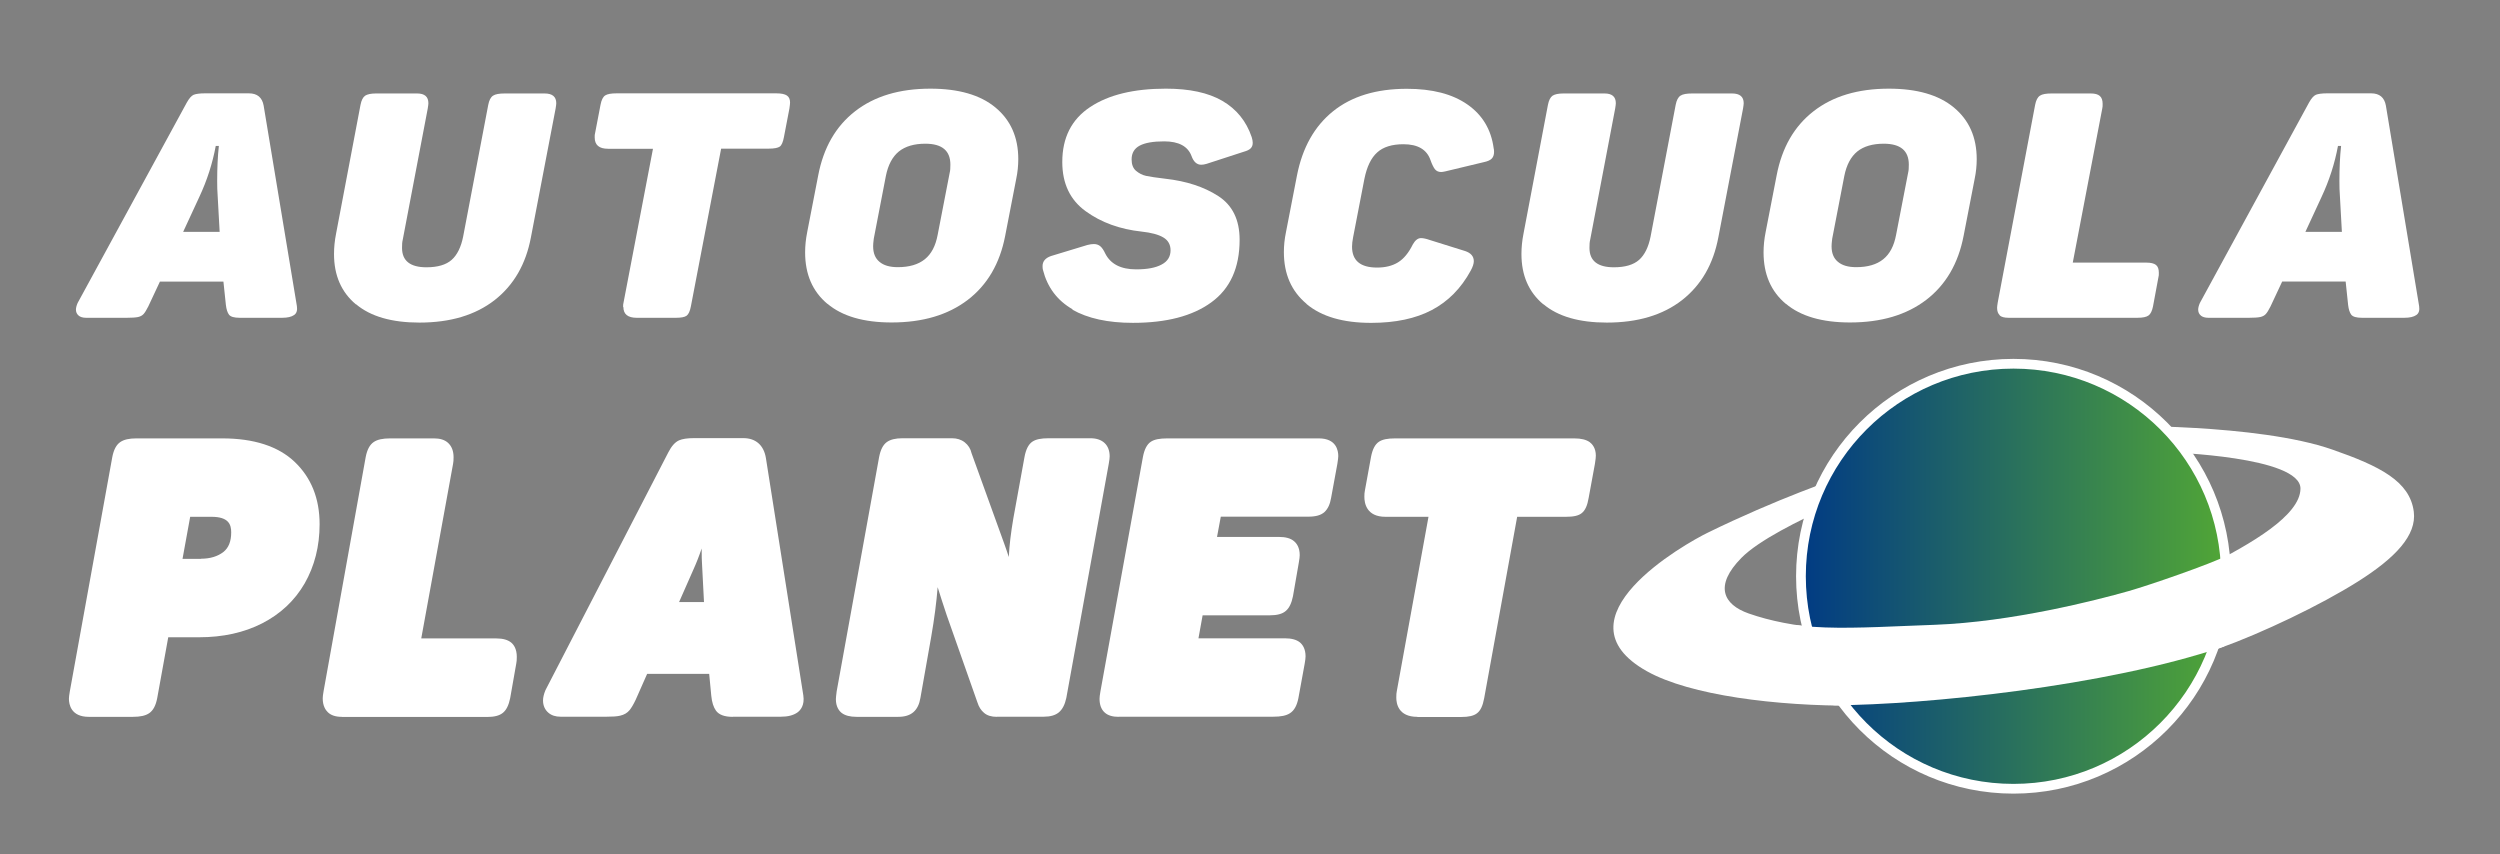
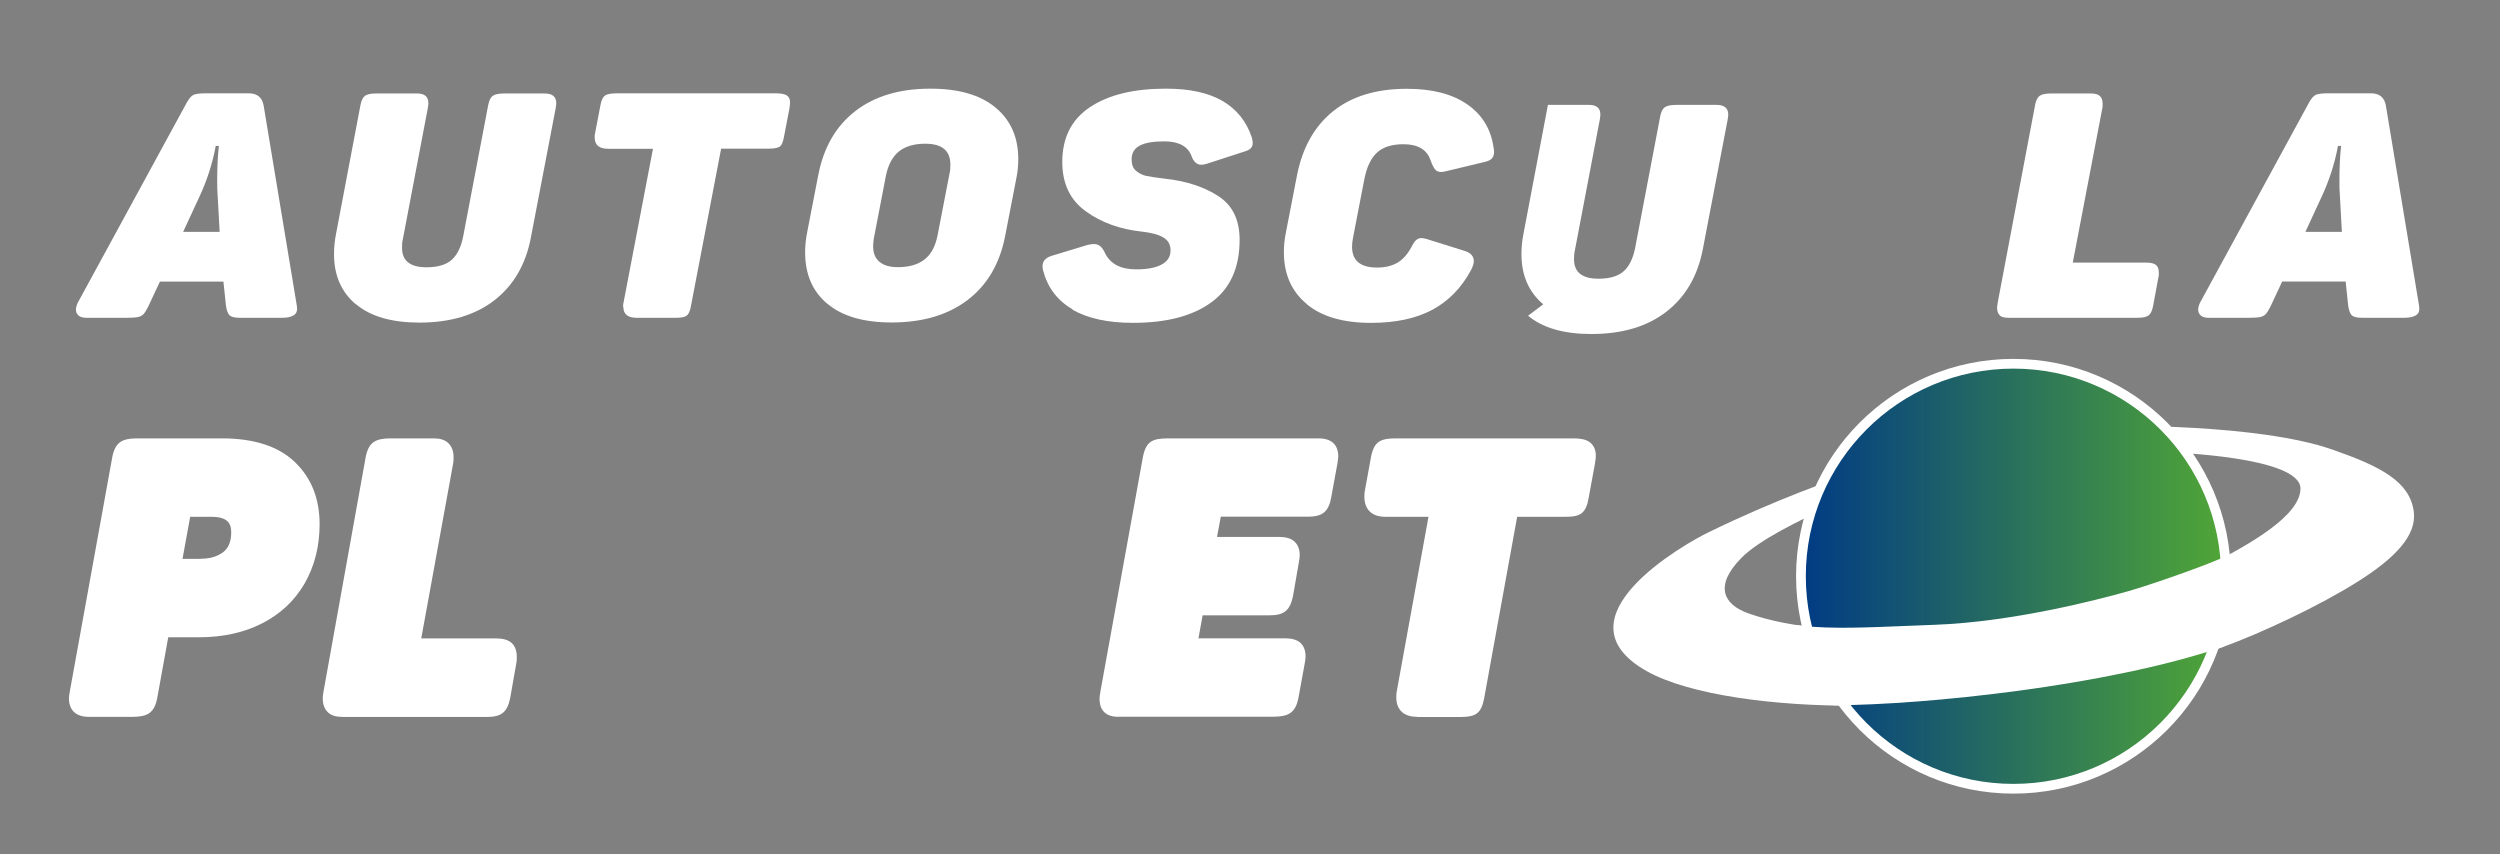
<svg xmlns="http://www.w3.org/2000/svg" id="Livello_1" viewBox="0 0 192.58 65.8">
  <rect x="0" y="0" width="192.58" height="65.8" fill="#808080" stroke="none" />
  <defs>
    <style>.cls-1{fill:#fff;}.cls-2{fill:url(#Sfumatura_senza_nome_5);stroke:#fff;stroke-miterlimit:10;stroke-width:.75px;}</style>
    <linearGradient id="Sfumatura_senza_nome_5" x1="138.73" y1="44.39" x2="171.47" y2="44.39" gradientUnits="userSpaceOnUse">
      <stop offset="0" stop-color="#013b84" />
      <stop offset="1" stop-color="#51a636" />
    </linearGradient>
  </defs>
  <g id="autoscuola">
    <path class="cls-1" d="m6.06,24.31c-.14-.11-.21-.27-.21-.46,0-.13.04-.3.13-.51L14.39,7.9c.18-.32.35-.52.53-.6.18-.07.47-.11.87-.11h3.38c.65,0,1.03.32,1.14.95l2.56,15.44c.05.32-.02.56-.22.69-.2.14-.51.21-.91.21h-3.28c-.42,0-.7-.08-.82-.24-.12-.16-.2-.41-.24-.75l-.19-1.8h-4.89l-.9,1.92c-.14.28-.26.47-.36.58s-.24.19-.42.23c-.19.04-.47.06-.86.06h-3.15c-.25,0-.44-.06-.58-.17Zm10.86-6.45l-.16-2.9c-.02-.21-.03-.55-.03-1.02,0-.99.04-1.89.13-2.7h-.24c-.25,1.35-.67,2.66-1.27,3.94l-1.24,2.68h2.8Z" />
    <path class="cls-1" d="m27.41,23.44c-1.12-.94-1.68-2.23-1.68-3.87,0-.5.05-1.03.16-1.58l1.88-9.91c.07-.36.19-.59.36-.71.17-.11.45-.17.83-.17h3.17c.58,0,.87.25.87.75,0,.08-.02.22-.05.41l-1.93,10.13c-.04.15-.05.35-.05.61,0,.99.63,1.49,1.88,1.49.86,0,1.51-.19,1.94-.57s.73-.99.89-1.81l1.93-10.13c.07-.36.19-.59.37-.71s.48-.17.9-.17h3.07c.6,0,.9.25.9.75,0,.08-.02.22-.05.41l-1.9,9.91c-.39,2.08-1.32,3.69-2.8,4.85-1.48,1.15-3.41,1.73-5.79,1.73-2.13,0-3.76-.47-4.88-1.41Z" />
    <path class="cls-1" d="m48,23.66c0-.15,0-.26.03-.34l2.27-11.86h-3.46c-.69,0-1.03-.29-1.03-.88,0-.13,0-.24.03-.32l.42-2.19c.07-.37.19-.61.36-.72.17-.11.46-.16.89-.16h12.29c.39,0,.66.06.82.17s.24.29.24.54c0,.08-.02.24-.05.46l-.42,2.19c-.07.39-.18.64-.32.74s-.42.16-.85.16h-3.67l-2.33,12.15c-.07.37-.18.61-.33.72s-.43.16-.83.16h-3.01c-.69,0-1.03-.28-1.03-.83Z" />
    <path class="cls-1" d="m63.74,23.41c-1.15-.96-1.72-2.28-1.72-3.97,0-.49.05-1.01.16-1.56l.85-4.38c.41-2.13,1.35-3.77,2.84-4.93,1.49-1.16,3.42-1.74,5.8-1.74,2.17,0,3.84.48,5.01,1.45s1.76,2.29,1.76,3.98c0,.49-.05,1-.16,1.53l-.85,4.38c-.41,2.13-1.37,3.77-2.88,4.93-1.52,1.16-3.47,1.74-5.87,1.74-2.15,0-3.8-.48-4.94-1.44Zm3.52-4.43c0,.52.16.92.49,1.19.33.28.8.41,1.41.41.88,0,1.57-.2,2.08-.61s.83-1.03.99-1.88l.93-4.8c.04-.15.05-.35.05-.61,0-1.07-.64-1.61-1.93-1.61-.86,0-1.54.2-2.04.6-.49.4-.83,1.03-1,1.89l-.93,4.82c-.04.29-.05.49-.05.58Z" />
    <path class="cls-1" d="m82.63,23.83c-1.19-.68-1.95-1.7-2.29-3.04-.02-.06-.03-.16-.03-.29,0-.37.22-.63.66-.78l2.8-.85c.19-.05.36-.07.5-.07.19,0,.36.06.49.17.13.11.26.3.38.56.41.81,1.2,1.22,2.38,1.22.85,0,1.5-.12,1.96-.37.46-.24.69-.61.69-1.1,0-.44-.19-.77-.56-.99s-.93-.37-1.67-.45c-1.67-.18-3.11-.7-4.31-1.57-1.2-.87-1.8-2.13-1.8-3.79,0-1.87.71-3.28,2.14-4.23,1.43-.95,3.37-1.42,5.84-1.42,1.82,0,3.26.31,4.35.94,1.08.63,1.84,1.55,2.26,2.79.05.16.08.31.08.44,0,.18-.05.32-.16.43-.11.11-.28.19-.53.26l-2.86.93c-.16.05-.3.07-.42.07-.33,0-.58-.22-.74-.66-.28-.76-.99-1.14-2.11-1.14-.85,0-1.48.11-1.89.33-.41.22-.62.57-.62,1.06,0,.39.11.68.34.88.23.19.49.33.78.39.29.06.79.14,1.49.22,1.6.18,2.96.62,4.06,1.33,1.1.71,1.65,1.83,1.65,3.37,0,2.16-.73,3.77-2.18,4.82-1.45,1.06-3.47,1.58-6.04,1.58-1.92,0-3.48-.34-4.67-1.02Z" />
    <path class="cls-1" d="m100.64,23.4c-1.16-.97-1.74-2.29-1.74-3.98,0-.49.05-1,.16-1.53l.85-4.38c.42-2.14,1.35-3.79,2.78-4.94,1.43-1.15,3.32-1.73,5.68-1.73,1.96,0,3.51.4,4.67,1.21,1.15.8,1.83,1.93,2.02,3.37.02.06.03.16.03.29,0,.21-.06.38-.17.5s-.32.22-.62.28l-2.96.71c-.14.03-.25.05-.32.05-.21,0-.37-.07-.49-.22-.11-.15-.22-.37-.33-.68-.28-.83-.98-1.24-2.09-1.24-.88,0-1.56.21-2.02.63-.47.42-.8,1.1-.99,2.05l-.87,4.5c-.05.26-.08.5-.08.71,0,1.07.64,1.61,1.93,1.61.63,0,1.17-.13,1.61-.4.44-.27.82-.73,1.14-1.38.18-.32.39-.49.63-.49.18,0,.4.05.69.15l2.72.85c.44.15.66.41.66.78,0,.19-.08.44-.24.73-.74,1.36-1.74,2.37-2.99,3.03-1.25.66-2.81.99-4.68.99-2.15,0-3.81-.48-4.97-1.45Z" />
-     <path class="cls-1" d="m118.88,23.44c-1.12-.94-1.68-2.23-1.68-3.87,0-.5.05-1.03.16-1.58l1.88-9.91c.07-.36.19-.59.36-.71.17-.11.45-.17.83-.17h3.17c.58,0,.87.25.87.75,0,.08-.02.22-.05.41l-1.93,10.13c-.04.15-.05.35-.05.61,0,.99.63,1.49,1.88,1.49.86,0,1.51-.19,1.94-.57s.73-.99.89-1.81l1.93-10.13c.07-.36.19-.59.37-.71s.48-.17.9-.17h3.07c.6,0,.9.25.9.75,0,.08-.02.22-.05.41l-1.9,9.91c-.39,2.08-1.32,3.69-2.8,4.85-1.48,1.15-3.41,1.73-5.79,1.73-2.13,0-3.76-.47-4.88-1.41Z" />
-     <path class="cls-1" d="m137.57,23.41c-1.15-.96-1.72-2.28-1.72-3.97,0-.49.05-1.01.16-1.56l.85-4.38c.41-2.13,1.35-3.77,2.84-4.93,1.49-1.16,3.42-1.74,5.8-1.74,2.17,0,3.84.48,5.01,1.45s1.76,2.29,1.76,3.98c0,.49-.05,1-.16,1.53l-.85,4.38c-.41,2.13-1.37,3.77-2.88,4.93-1.52,1.16-3.47,1.74-5.87,1.74-2.15,0-3.8-.48-4.94-1.44Zm3.52-4.43c0,.52.16.92.49,1.19.33.28.8.41,1.41.41.88,0,1.57-.2,2.08-.61s.83-1.03.99-1.88l.93-4.8c.04-.15.05-.35.05-.61,0-1.07-.64-1.61-1.93-1.61-.86,0-1.54.2-2.04.6-.49.4-.83,1.03-1,1.89l-.93,4.82c-.04.29-.05.49-.05.58Z" />
+     <path class="cls-1" d="m118.88,23.44c-1.12-.94-1.68-2.23-1.68-3.87,0-.5.05-1.03.16-1.58l1.88-9.91h3.17c.58,0,.87.25.87.75,0,.08-.02.22-.05.41l-1.93,10.13c-.04.15-.05.35-.05.61,0,.99.63,1.49,1.88,1.49.86,0,1.51-.19,1.94-.57s.73-.99.89-1.81l1.93-10.13c.07-.36.19-.59.37-.71s.48-.17.9-.17h3.07c.6,0,.9.25.9.75,0,.08-.02.22-.05.41l-1.9,9.91c-.39,2.08-1.32,3.69-2.8,4.85-1.48,1.15-3.41,1.73-5.79,1.73-2.13,0-3.76-.47-4.88-1.41Z" />
    <path class="cls-1" d="m154.05,24.29c-.14-.13-.21-.32-.21-.58,0-.08.02-.22.05-.41l2.88-15.22c.07-.36.19-.59.37-.71s.48-.17.9-.17h3.01c.32,0,.55.06.7.19.15.13.22.33.22.61,0,.15,0,.27-.03.37l-2.27,11.86h5.66c.35,0,.6.06.75.18.15.12.22.32.22.6,0,.15,0,.26-.03.34l-.42,2.26c-.07.34-.18.57-.34.69s-.44.18-.85.18h-9.94c-.32,0-.55-.06-.69-.19Z" />
    <path class="cls-1" d="m169.54,24.31c-.14-.11-.21-.27-.21-.46,0-.13.04-.3.13-.51l8.41-15.44c.18-.32.35-.52.53-.6.18-.07.47-.11.87-.11h3.38c.65,0,1.03.32,1.14.95l2.56,15.44c.05.32-.02.56-.22.69-.2.14-.51.21-.91.21h-3.28c-.42,0-.7-.08-.82-.24-.12-.16-.2-.41-.24-.75l-.19-1.8h-4.89l-.9,1.92c-.14.28-.26.47-.36.58s-.24.19-.42.23c-.19.04-.47.06-.86.06h-3.15c-.25,0-.44-.06-.58-.17Zm10.86-6.45l-.16-2.9c-.02-.21-.03-.55-.03-1.02,0-.99.04-1.89.13-2.7h-.24c-.25,1.35-.67,2.66-1.27,3.94l-1.24,2.68h2.8Z" />
  </g>
  <g id="planet">
    <path class="cls-1" d="m6.84,55.22c-1.38,0-1.53-.97-1.53-1.39,0-.11.02-.31.07-.58l3.27-18.04c.11-.57.31-.95.62-1.16.28-.19.68-.28,1.23-.28h6.62c2.44,0,4.32.61,5.58,1.81,1.28,1.22,1.92,2.83,1.92,4.8,0,1.7-.39,3.23-1.15,4.56-.77,1.33-1.87,2.36-3.28,3.08-1.39.71-3.02,1.07-4.85,1.07h-2.38l-.85,4.69c-.11.57-.31.95-.62,1.16-.28.19-.68.28-1.26.28h-3.39Zm8.64-12.18c.71,0,1.29-.18,1.73-.52.4-.32.6-.81.6-1.51,0-.59-.18-1.2-1.52-1.2h-1.64l-.59,3.24h1.42Z" />
    <path class="cls-1" d="m26.33,55.22c-.48,0-.84-.12-1.08-.36-.18-.17-.39-.5-.39-1.06,0-.11.02-.31.07-.58l3.24-18.01c.11-.57.31-.95.62-1.16.28-.19.69-.28,1.26-.28h3.38c.47,0,.83.11,1.09.35.28.26.42.63.42,1.1,0,.21-.01.38-.04.52l-2.45,13.44h5.79c.51,0,.88.11,1.14.32.2.17.43.49.43,1.1,0,.21-.01.38-.04.51l-.47,2.67c-.11.54-.29.91-.56,1.13-.27.22-.66.32-1.23.32h-11.16Z" />
-     <path class="cls-1" d="m56.44,55.22c-.63,0-1.06-.16-1.29-.48-.19-.27-.31-.64-.36-1.15l-.16-1.68h-4.78l-.88,1.99c-.18.38-.34.64-.47.8-.18.22-.42.36-.73.43-.24.06-.59.08-1.06.08h-3.53c-.38,0-.7-.1-.94-.31-.27-.23-.41-.56-.41-.94,0-.22.06-.49.19-.8l9.46-18.31c.25-.49.52-.79.83-.93.26-.11.63-.17,1.15-.17h3.8c.96,0,1.58.55,1.74,1.54l2.88,18.27c.12.78-.23,1.16-.45,1.32-.31.22-.73.33-1.28.33h-3.68Zm-2.21-8.84l-.15-2.9c-.02-.24-.03-.66-.03-1.23-.19.57-.41,1.13-.66,1.68l-1.08,2.45h1.92Z" />
-     <path class="cls-1" d="m76.8,55.22c-.43,0-.76-.1-1-.31-.23-.19-.4-.46-.51-.81l-2.37-6.73c-.28-.84-.51-1.55-.69-2.14-.09,1.13-.25,2.41-.5,3.84l-.83,4.7c-.08.48-.26.85-.54,1.09-.28.24-.66.36-1.17.36h-3.21c-.5,0-.87-.1-1.13-.29-.21-.16-.46-.48-.46-1.07,0-.09.02-.29.06-.6l3.27-18.05c.11-.57.3-.94.6-1.16.27-.19.66-.29,1.19-.29h3.83c.37,0,.7.1.97.31.28.22.46.51.53.84l2.5,6.92c.14.38.26.74.37,1.08.04-.87.16-1.87.35-2.98l.86-4.73c.11-.59.31-.98.61-1.18.27-.18.66-.26,1.24-.26h3.24c.92,0,1.47.52,1.47,1.39,0,.11-.02.31-.07.58l-3.27,18.04c-.11.51-.3.88-.58,1.11-.27.22-.65.33-1.16.33h-3.62Z" />
    <path class="cls-1" d="m86.17,55.22c-.47,0-.83-.11-1.07-.33-.27-.24-.4-.6-.4-1.06,0-.11.02-.31.07-.58l3.27-18.04c.11-.59.31-.98.61-1.18.27-.18.67-.26,1.27-.26h11.67c1.36,0,1.5.95,1.5,1.36,0,.09-.02.29-.07.6l-.48,2.61c-.08.49-.25.86-.51,1.1-.27.25-.68.36-1.25.36h-6.74l-.29,1.56h4.75c.52,0,.91.1,1.17.32.21.17.45.49.45,1.08,0,.11-.02.31-.07.58l-.45,2.59c-.11.54-.29.91-.55,1.13-.26.23-.67.34-1.24.34h-5.17l-.32,1.77h6.65c.53,0,.91.11,1.17.32.2.17.43.49.43,1.07,0,.11-.02.31-.07.58l-.48,2.63c-.11.57-.32.96-.65,1.17-.29.19-.7.27-1.29.27h-11.91Z" />
    <path class="cls-1" d="m109.18,55.22c-1.47,0-1.62-1.03-1.62-1.48,0-.22.01-.38.04-.51l2.44-13.42h-3.32c-1.47,0-1.62-1.07-1.62-1.54,0-.19.01-.35.04-.48l.47-2.58c.11-.59.31-.98.61-1.18.27-.18.66-.26,1.24-.26h13.81c.54,0,.92.1,1.19.29.21.16.47.47.47,1.04,0,.11-.02.32-.07.63l-.48,2.61c-.1.6-.27.98-.54,1.19-.25.2-.63.28-1.23.28h-3.74l-2.54,13.97c-.11.59-.28.96-.56,1.17-.25.19-.63.28-1.2.28h-3.38Z" />
  </g>
  <g id="pianeta">
    <path class="cls-1" d="m164.09,45.89c1.53-.43,4.48-1.55,5.9-2.27,3.44-1.74,7.19-3.91,7.22-5.97.04-2.49-10.08-2.8-10.08-2.8l-4.39-2.04s11.16-.19,16.92,1.82c3.67,1.28,5.98,2.44,6.28,4.79.23,1.81-1.41,3.55-4.31,5.38s-7.4,3.97-10.61,5.12c-8.8,3.16-20.49,4.39-28.03,4.44-6.18.04-12.81-.8-16.12-2.65-7.29-4.08,2.97-9.84,4.67-10.67,5.2-2.55,10.12-4.28,11.09-4.53.84-.22,2.17.69,3,.49s-8.86,3.31-11.48,5.97c-2.12,2.15-1.41,3.6.56,4.29,3.28,1.15,7.64,1.5,14.34,1.26,5.39-.2,11.39-1.59,15.03-2.62Z" />
    <circle class="cls-2" cx="155.1" cy="44.39" r="16.37" />
    <path class="cls-1" d="m173.29,43.15c-.08.02-.35-.12-.51-.19-.37-.18-.78-.38-1.16-.19-1.38.7-6.09,2.32-7.64,2.76-2.51.71-9,2.38-14.95,2.6-.69.02-1.37.05-2.05.08-3.09.13-6,.25-8.09,0l-.57-.07,1.66,5.31h.17c.09.07.24.21.38.34.46.43.59.54.79.54h0c7-.04,20.89-1.46,29.84-4.48l.16-.06,2.46-6.18.39-.96-.9.48Z" />
  </g>
</svg>